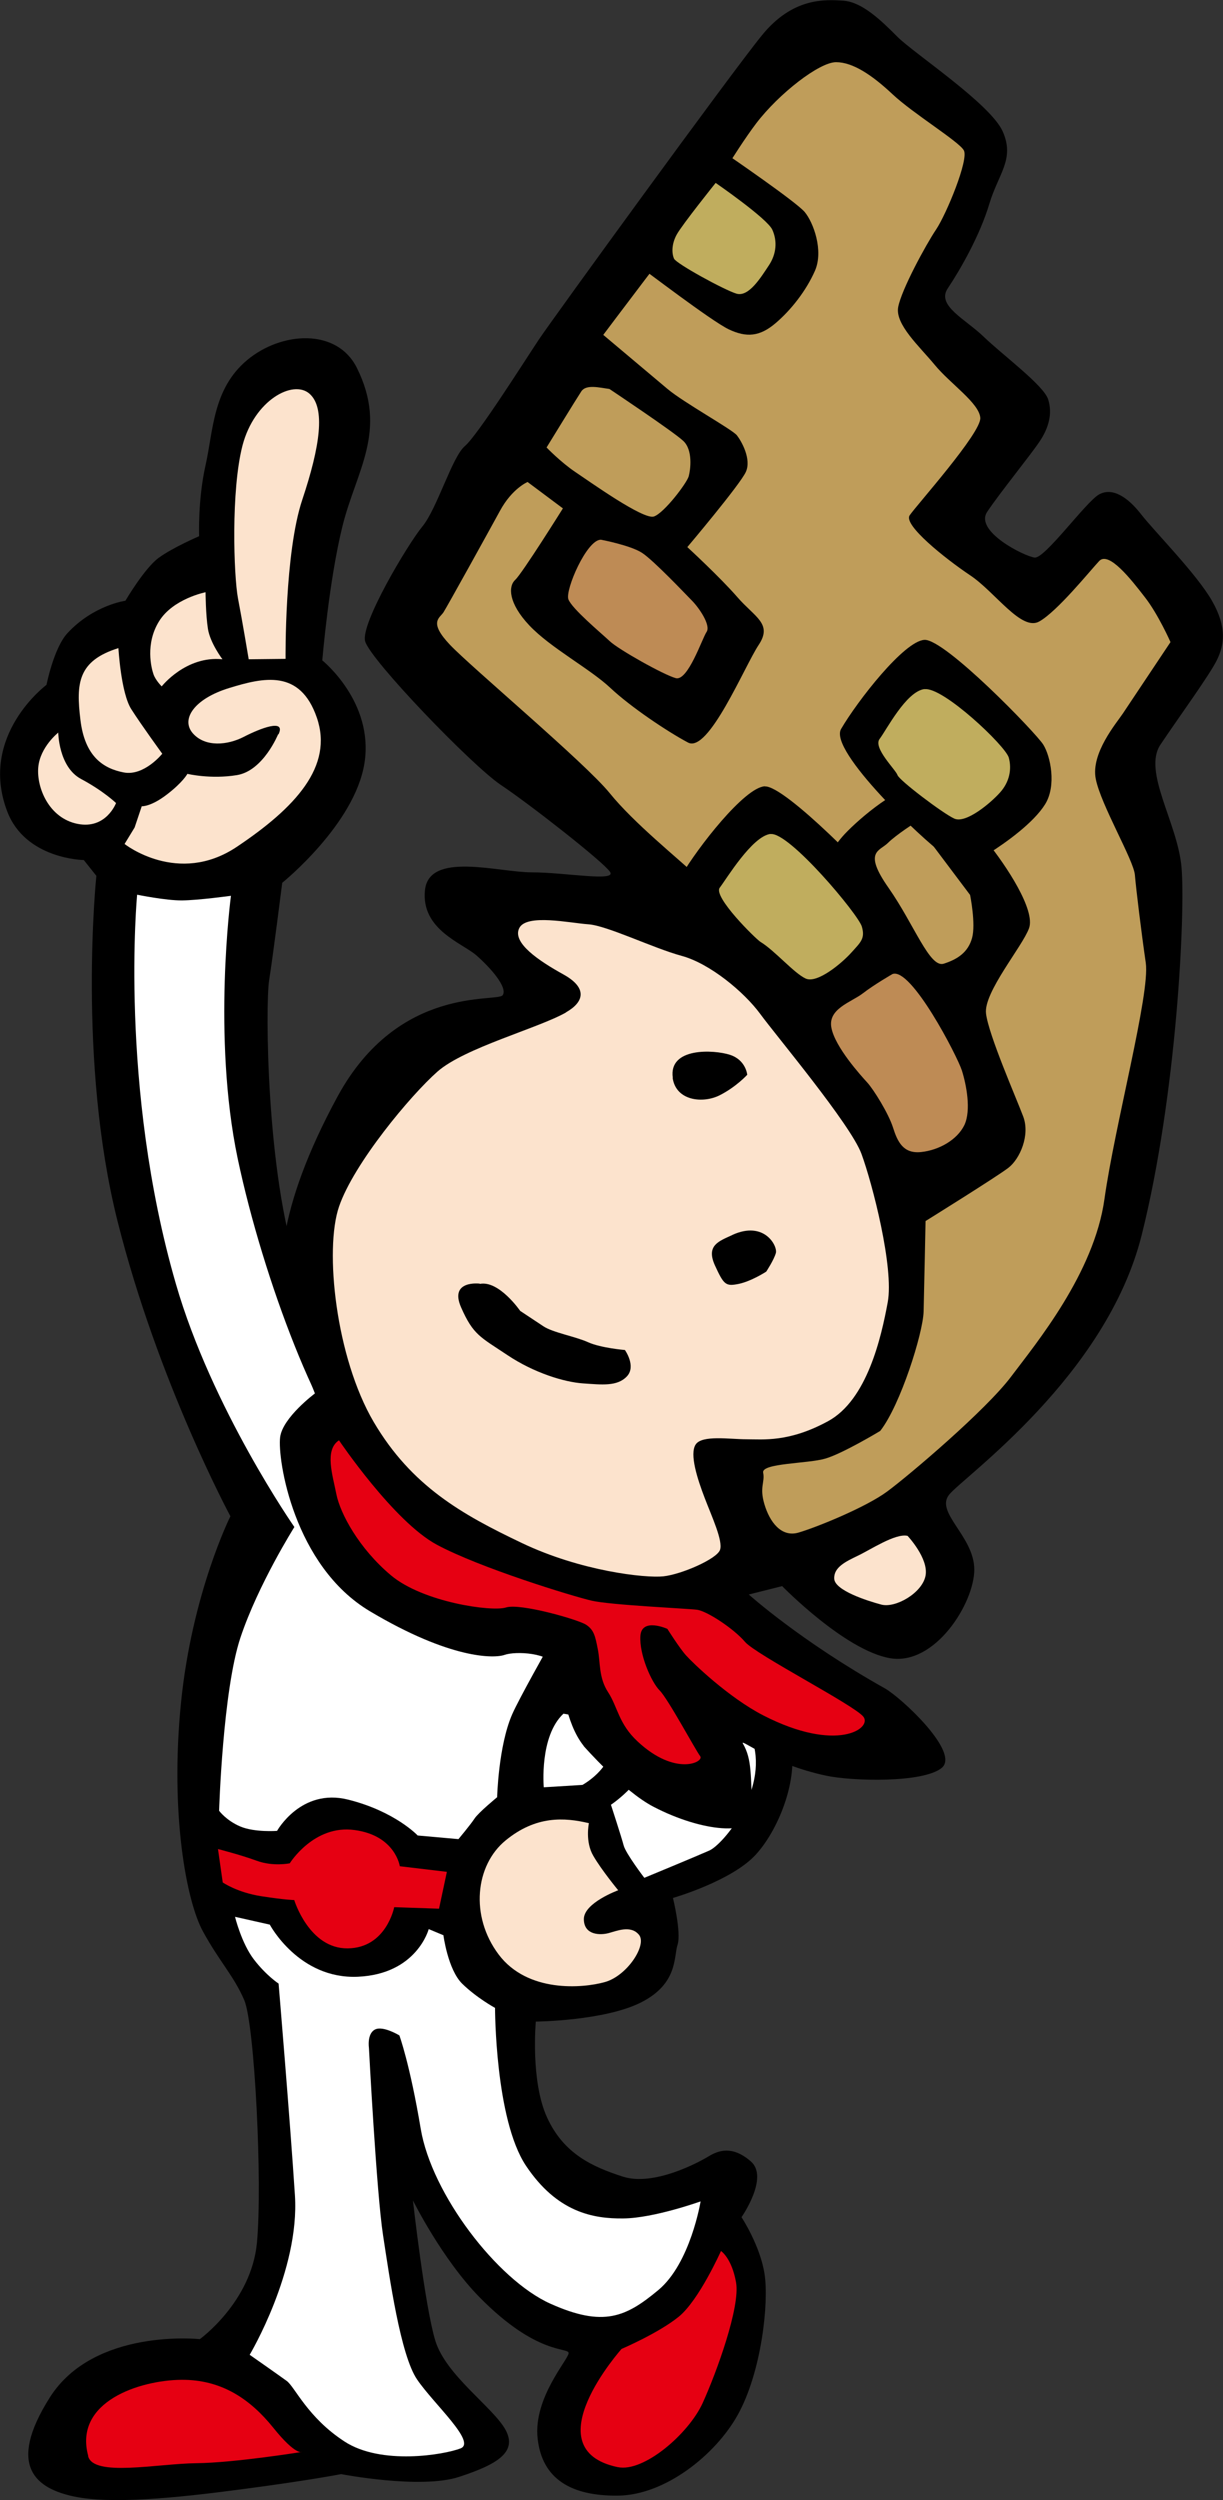
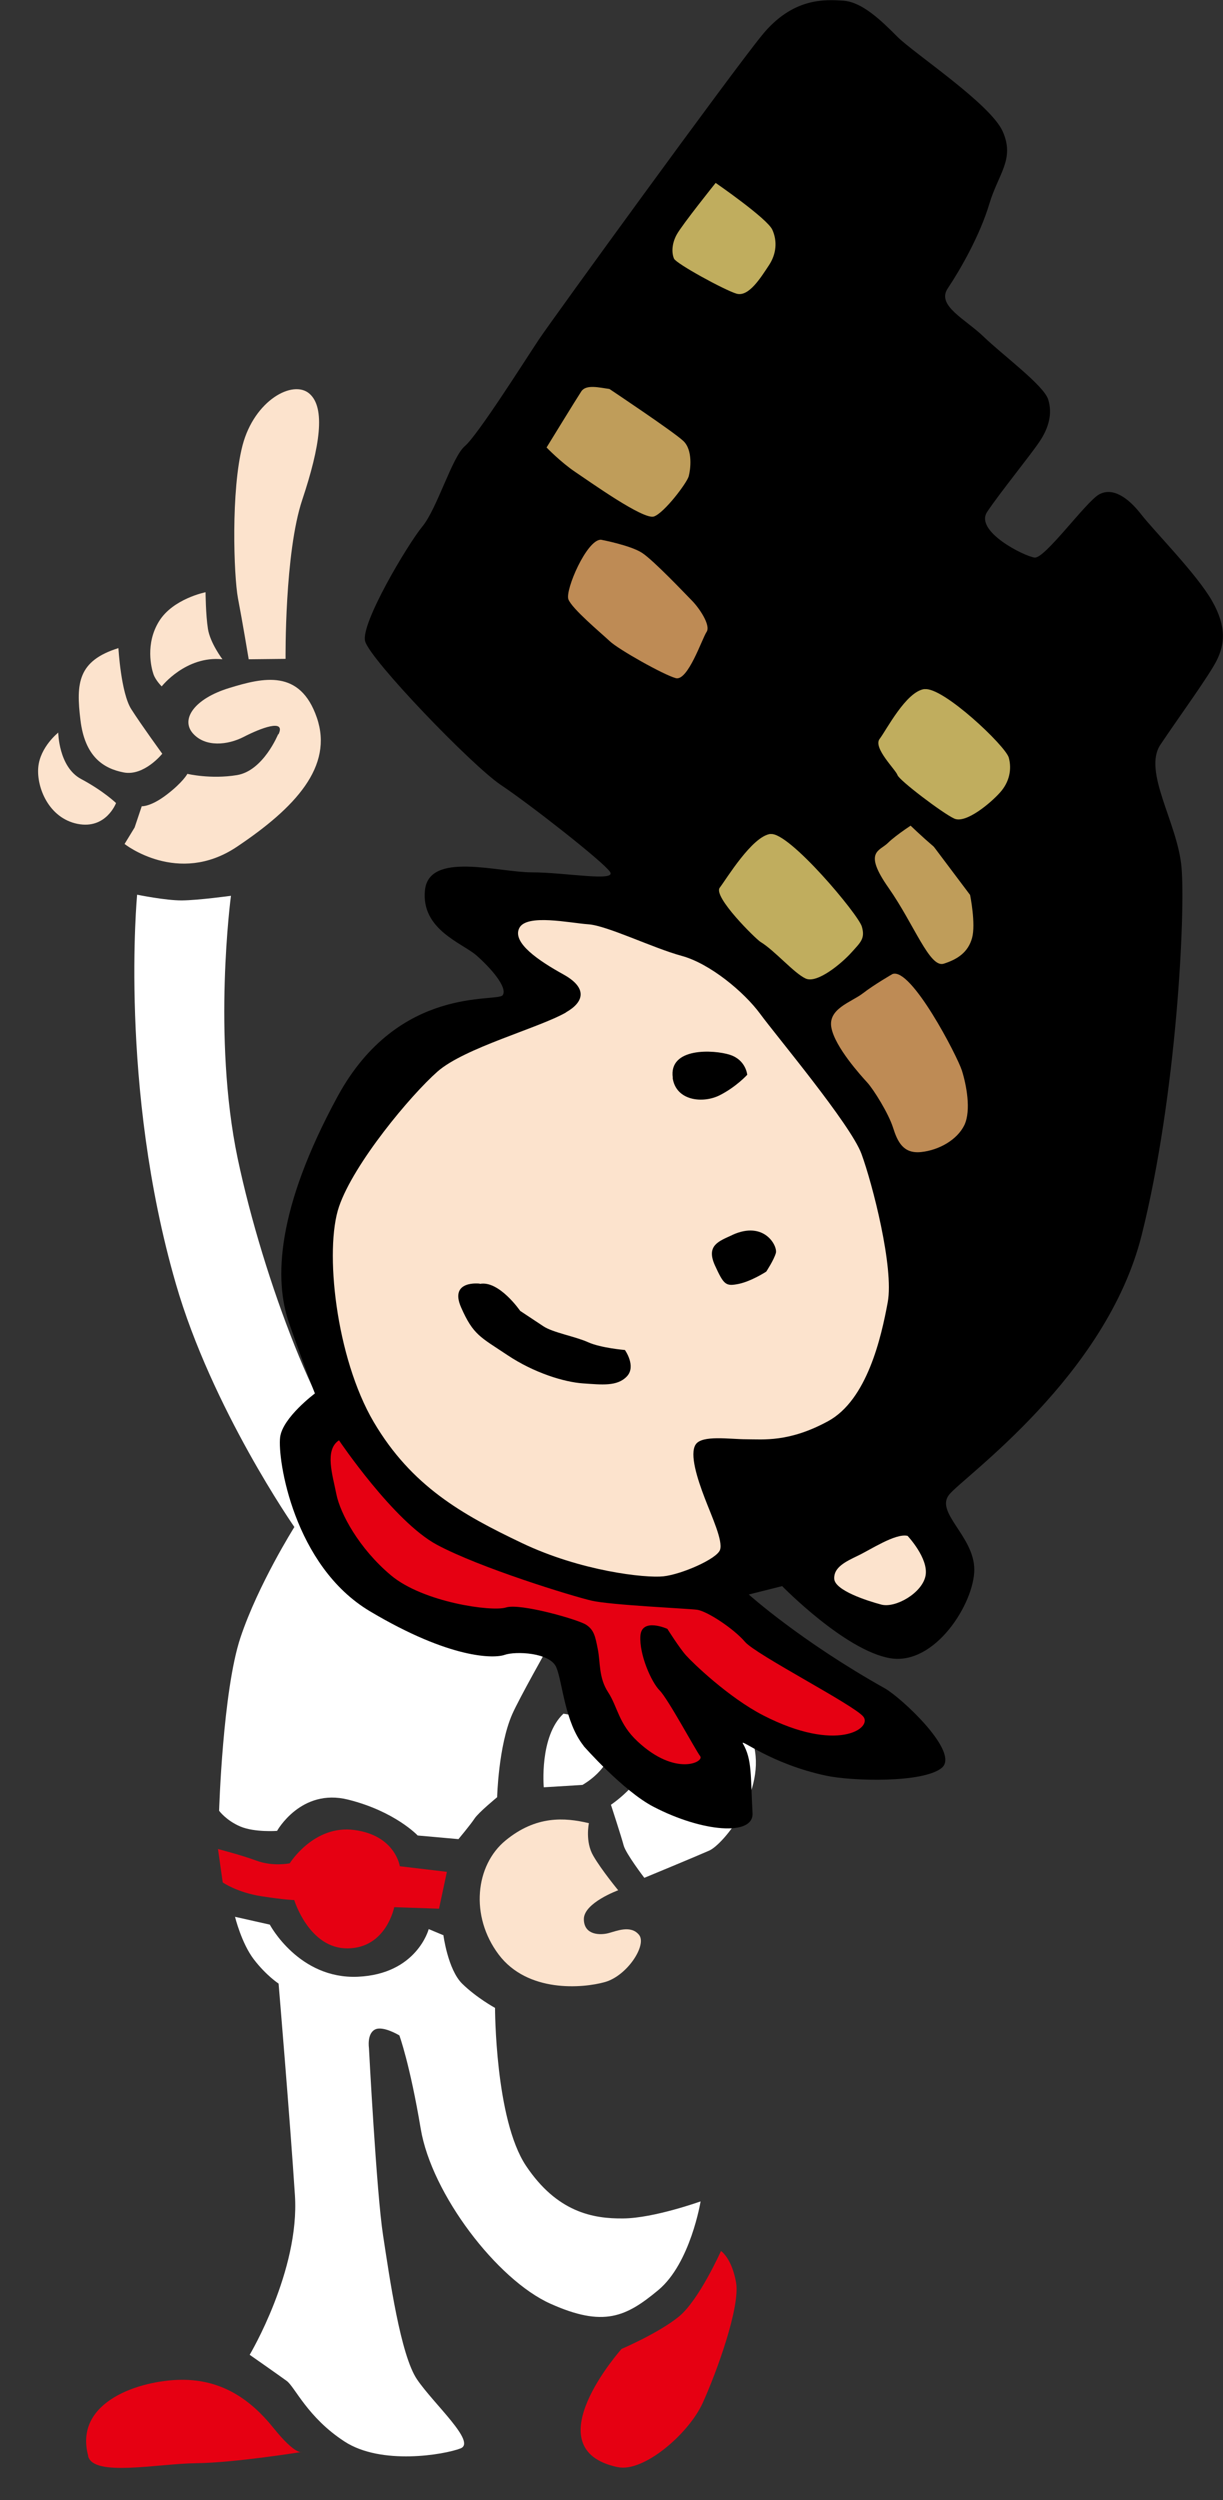
<svg xmlns="http://www.w3.org/2000/svg" id="b" viewBox="0 0 87.58 178.95">
  <rect x="0" y="0" width="87.58" height="178.95" fill="#333333" stroke="none" />
  <g id="c">
-     <path d="m20.22,63.18s5.19-4.18,5.88-8.56c.69-4.38-3.02-7.35-3.02-7.35,0,0,.47-5.69,1.45-9.63.98-3.95,3.26-6.81,1.03-11.3-1.42-2.87-5.41-2.62-7.87-.56-2.46,2.07-2.41,5.03-2.97,7.52-.56,2.48-.46,5.08-.46,5.08,0,0-1.89.81-2.9,1.55-1.01.74-2.38,3.07-2.38,3.07,0,0-2.29.31-4.15,2.32-.98,1.06-1.5,3.7-1.5,3.7,0,0-4.87,3.61-2.82,9.04,1.3,3.45,5.49,3.5,5.49,3.5l.9,1.13s-1.37,13.23,1.52,24.73c2.89,11.49,8.08,21.11,8.08,21.11,0,0-2.75,5.48-3.54,13.36-.79,7.89.38,14.18,1.57,16.35,1.19,2.18,2.21,3.18,2.96,4.92.75,1.75,1.31,13.13.91,17.36-.39,4.24-4.09,6.91-4.09,6.91,0,0-7.58-.82-10.74,4.17-3.16,4.99-.91,6.53,1.72,7.09,2.63.56,7.17.13,11.98-.51,4.81-.63,7.16-1.09,7.16-1.09,0,0,5.68,1.1,8.44.2,2.76-.9,4.21-1.79,3.32-3.39-.89-1.6-4.27-3.89-5.02-6.37-.75-2.47-1.6-10.03-1.6-10.03,0,0,2.09,4.21,4.78,6.94,4.13,4.19,6.37,3.55,6.37,3.99,0,.44-2.54,3.2-2.22,6.11.32,2.91,2.41,4.13,5.77,4.09,3.35-.04,6.95-2.9,8.55-5.76,1.72-3.08,2.25-8.06,1.93-10.1-.31-2.04-1.65-4.07-1.65-4.07,0,0,1.99-2.84.67-3.99-1.32-1.15-2.32-.8-3.05-.35-.73.44-3.91,2.14-6.11,1.44-2.2-.71-4.25-1.64-5.44-4.25-1.19-2.61-.8-6.85-.8-6.85,0,0,4.96-.05,7.57-1.39,2.61-1.34,2.3-3.23,2.58-4.11.28-.88-.33-3.35-.33-3.35,0,0,4.22-1.21,5.95-3.12,1.73-1.91,3.15-5.72,2.4-8.19-.75-2.47-3.41-5.36-5.18-7.53-1.77-2.17-8.22-4.73-8.22-4.73,0,0-10.26-4.86-13.06-7.45-2.8-2.6-6.49-7.37-8.75-14.06-2.26-6.69-2.33-18.83-2.06-20.59.28-1.75.94-6.99.94-6.99Z" style="stroke-width:0px;" />
    <path d="m16.54,64.11s-1.35,10.08.48,18.81c1.84,8.73,6.04,19.63,8.98,22.08,2.94,2.45,11.46,7.76,14.82,8.89,3.37,1.13,11.53,5.64,13.1,10.81,1.05,3.49-2.12,7.31-3.13,7.76-1.02.45-4.65,1.95-4.65,1.95,0,0-1.33-1.74-1.48-2.32-.15-.58-.91-2.91-.91-2.91,0,0,2.9-1.92,2.73-4.11-.17-2.19-2.23-3.62-4.13-4.62-1.91-1-3.05-2.64-3.05-2.64,0,0-2.15,3.81-2.62,4.89-.99,2.26-1.08,5.94-1.08,5.94,0,0-1.33,1.09-1.62,1.53-.29.44-1.15,1.47-1.15,1.47l-2.92-.26s-1.62-1.73-4.99-2.57c-3.37-.84-5.08,2.24-5.08,2.24,0,0-1.59.12-2.62-.31-1.02-.43-1.53-1.13-1.53-1.13,0,0,.26-8.59,1.53-12.4,1.27-3.8,3.86-7.91,3.86-7.91,0,0-5.91-8.48-8.49-17.42-4.08-14.11-2.77-27.84-2.77-27.84,0,0,2.05.42,3.21.41,1.17-.01,3.5-.33,3.5-.33Z" style="fill:#fff; stroke-width:0px;" />
    <path d="m40.34,122.66s3.21.41,3.38,2.16c.16,1.75-2.01,2.94-2.01,2.94l-2.77.17s-.33-3.64,1.41-5.27Z" style="fill:#fff; stroke-width:0px;" />
    <path d="m42.17,130.51s-.28,1.32.32,2.33c.59,1.02,1.78,2.46,1.78,2.46,0,0-2.47.9-2.46,2.07.01,1.16,1.18,1.15,1.76,1,.58-.15,1.6-.6,2.19.12.59.72-.84,2.93-2.44,3.38-1.6.45-5.54.78-7.61-1.97-2.07-2.75-1.67-6.4.5-8.17,2.17-1.78,4.21-1.65,5.97-1.23Z" style="fill:#fce3cd; stroke-width:0px;" />
    <path d="m31.99,133.98l-3.36-.4s-.31-2.19-3.23-2.59c-2.92-.41-4.65,2.38-4.65,2.38,0,0-1.18.25-2.36-.18-1.17-.43-2.78-.84-2.78-.84l.34,2.39s1.03.72,2.78.99c1.75.27,2.34.27,2.34.27,0,0,1.06,3.49,3.83,3.46,2.77-.03,3.33-2.95,3.33-2.95l3.21.11.56-2.63Z" style="fill:#e60012; stroke-width:0px;" />
    <path d="m31.75,138.5s.32,2.48,1.35,3.49c1.03,1.01,2.35,1.73,2.35,1.73,0,0,0,7.96,2.21,11.29,2.22,3.33,4.8,3.81,6.98,3.78,2.19-.02,5.53-1.22,5.53-1.22,0,0-.72,4.43-3.03,6.35-2.31,1.92-3.92,2.68-7.73.97-3.81-1.71-8.5-7.85-9.28-12.51-.78-4.66-1.53-6.69-1.53-6.69,0,0-1.18-.72-1.75-.42-.58.3-.43,1.31-.43,1.31,0,0,.54,10.36,1.01,13.41.47,3.06,1.25,8.59,2.44,10.33,1.18,1.74,4.27,4.48,3.11,4.93-1.16.45-5.68,1.23-8.32-.5-2.64-1.72-3.54-3.9-4.13-4.33-.59-.43-2.65-1.87-2.65-1.87,0,0,3.59-6.02,3.24-11.41-.35-5.39-1.17-15.16-1.17-15.16,0,0-.88-.57-1.77-1.73-.89-1.16-1.35-3.05-1.35-3.05l2.49.56s2.08,3.92,6.31,3.73c4.23-.19,5.07-3.41,5.07-3.41l1.03.43Z" style="fill:#fff; stroke-width:0px;" />
    <path d="m6.31,175.81c.4,1.5,4.96.53,7.74.5,2.77-.03,7.58-.81,7.58-.81,0,0-.43.3-2.06-1.73-1.63-2.02-3.68-3.46-6.6-3.43-2.92.03-7.72,1.54-6.65,5.46Z" style="fill:#e60012; stroke-width:0px;" />
    <path d="m44.24,176.59c1.86.39,5.08-2.39,6.08-4.59,1-2.2,2.7-6.88,2.39-8.63-.31-1.75-1.08-2.25-1.08-2.25,0,0-1.57,3.52-3.02,4.7-1.45,1.18-4.1,2.31-4.1,2.31,0,0-6.4,7.17-.28,8.46Z" style="fill:#e60012; stroke-width:0px;" />
    <path d="m19.92,52.55s-1.06,2.62-2.95,2.93c-1.89.31-3.55-.09-3.55-.09,0,0-.31.59-1.47,1.48-1.16.89-1.8.84-1.8.84l-.51,1.52-.72,1.18s3.82,3.02,8.03.21c4.2-2.81,6.94-5.76,5.74-9.25-1.2-3.49-3.82-2.88-6.29-2.12-2.47.76-3.48,2.22-2.59,3.24.89,1.01,2.49.85,3.65.25,1.16-.6,3.05-1.34,2.48-.17Z" style="fill:#fce3cd; stroke-width:0px;" />
    <path d="m20.45,47.15s-.08-7.58,1.2-11.39c1.27-3.81,1.68-6.58.5-7.59-1.18-1.01-3.93.48-4.78,3.7-.84,3.22-.63,9.34-.33,10.95.31,1.6.77,4.37.77,4.37l2.62-.03Z" style="fill:#fce3cd; stroke-width:0px;" />
    <path d="m15.93,47.19s-.88-1.16-1.04-2.18c-.16-1.02-.17-2.62-.17-2.62,0,0-2.33.46-3.33,2.08-1,1.61-.55,3.36-.4,3.79.15.44.59.87.59.87,0,0,1.73-2.21,4.35-1.94Z" style="fill:#fce3cd; stroke-width:0px;" />
    <path d="m8.48,46.39s.18,3.21.92,4.37c.74,1.16,2.22,3.19,2.22,3.19,0,0-1.3,1.62-2.76,1.34-1.46-.28-2.79-1.14-3.1-3.76-.32-2.62-.19-4.23,2.72-5.14Z" style="fill:#fce3cd; stroke-width:0px;" />
    <path d="m4.17,52.42s.02,2.48,1.64,3.34c1.61.86,2.5,1.72,2.5,1.72,0,0-.71,1.9-2.76,1.49-2.05-.41-2.94-2.6-2.81-4.05.13-1.46,1.44-2.49,1.44-2.49Z" style="fill:#fce3cd; stroke-width:0px;" />
    <path d="m41.79,124.97s2.83,3.23,5.02,4.36c3.46,1.8,7.17,2.12,7.08.45-.15-2.69-.02-3.82-.69-4.98-.24-.42,2,1.46,5.97,2.3,1.81.39,6.93.54,8.27-.56,1.33-1.11-2.92-5.05-4.09-5.7-6.03-3.38-9.73-6.71-9.73-6.71l2.39-.6s4.5,4.61,7.73,5.16c3.22.55,6.03-3.95,6.03-6.34,0-2.39-2.85-4.1-1.79-5.38,1.06-1.29,11.23-8.46,13.77-18.54,2.53-10.08,3.14-23.16,2.86-26.34-.27-3.18-2.8-6.86-1.51-8.79,1.29-1.93,3.54-5.01,4.05-6.07.51-1.06.74-2.3-.36-4.23-1.11-1.93-4.09-4.93-5.06-6.17-.96-1.24-2.07-1.98-3.04-1.43-.96.56-3.87,4.6-4.6,4.51-.74-.09-4.32-1.88-3.4-3.27.92-1.38,3.13-4.09,3.77-5.06.64-.96.92-1.98.6-2.99s-3.26-3.18-4.6-4.47c-1.33-1.29-3.42-2.24-2.59-3.48.91-1.36,2.31-3.81,2.98-6.06.65-2.16,1.83-3.18.96-5.16-.87-1.98-6.35-5.59-7.55-6.79-1.19-1.2-2.53-2.48-3.86-2.58-1.34-.09-3.64-.23-5.84,2.48-2.21,2.71-14.96,20.26-15.97,21.77-1.01,1.52-4.38,6.85-5.3,7.63-.92.78-1.98,4.46-3.04,5.75-1.06,1.29-4.46,6.99-4.1,8.23.4,1.36,7.64,8.88,9.71,10.27,2.07,1.38,7.31,5.48,7.82,6.22.51.74-3.22.04-5.61.04-2.39,0-7.36-1.52-7.64,1.29-.28,2.81,2.67,3.77,3.68,4.65,1.01.88,2.26,2.3,1.89,2.85-.37.55-7.45-.79-11.83,7.26-4.37,8.05-4.56,13.11-3.46,16.24,1.1,3.13,1.84,5.01,1.84,5.01,0,0-2.31,1.72-2.49,3.13-.2,1.58.97,9.21,6.43,12.46,5.76,3.43,8.89,3.39,9.65,3.12.77-.27,3.25-.18,3.7.9.45,1.09.6,3.92,1.96,5.62Z" style="stroke-width:0px;" />
    <path d="m40.53,72.47c-1.96,1.12-7.27,2.53-9.2,4.23-1.93,1.7-5.99,6.57-7.05,9.66-1.06,3.08-.23,10.81,2.48,15.42,2.71,4.6,6.34,6.63,10.58,8.65,4.23,2.03,8.88,2.54,10.17,2.4,1.29-.14,3.82-1.24,4.05-1.89.23-.64-.59-2.39-1.1-3.73-.51-1.33-1.1-3.13-.64-3.82.46-.69,2.44-.37,3.63-.37,1.2,0,3.04.23,5.84-1.29,2.81-1.52,3.82-6.02,4.28-8.51.46-2.48-1.1-8.51-1.88-10.63-.78-2.11-6.12-8.47-7.26-10.03-1.15-1.56-3.59-3.59-5.61-4.14-2.03-.55-5.33-2.16-6.67-2.26-1.33-.09-4.46-.78-4.97.28-.51,1.05,1.42,2.34,3.17,3.31,1.75.97,1.47,1.98.18,2.71Z" style="fill:#fce3cd; stroke-width:0px;" />
    <path d="m48.17,77.16c.24,1.64,2.16,1.84,3.36,1.24,1.19-.6,1.98-1.47,1.98-1.47,0,0-.09-1.06-1.24-1.43-1.15-.37-4.41-.55-4.09,1.65Z" style="stroke-width:0px;" />
    <path d="m52.44,88.4c-.95.44-1.89.73-1.25,2.16.65,1.42.78,1.52,1.7,1.34.92-.19,1.98-.88,1.98-.88,0,0,.55-.83.69-1.33.14-.5-.83-2.35-3.13-1.29Z" style="stroke-width:0px;" />
    <path d="m34.36,91.88s-2.21-.28-1.34,1.7c.87,1.98,1.38,2.12,3.31,3.41,1.93,1.29,4.09,1.94,5.43,2.03,1.33.09,2.44.23,3.13-.5.69-.73-.14-1.89-.14-1.89,0,0-1.7-.14-2.62-.55-.92-.42-2.53-.69-3.22-1.15-.69-.46-1.66-1.1-1.66-1.1,0,0-1.52-2.21-2.9-1.93Z" style="stroke-width:0px;" />
-     <path d="m63.02,102.43s-2.67,1.61-3.91,1.97c-1.24.37-4.6.32-4.46,1.01.14.69-.28,1.02.09,2.26.37,1.25,1.2,2.39,2.44,2.03,1.24-.36,4.79-1.79,6.35-2.94,1.56-1.15,7.09-5.84,8.88-8.23,1.8-2.39,5.94-7.4,6.68-12.7.74-5.29,3.28-14.7,2.96-16.91-.32-2.21-.69-5.24-.78-6.3-.09-1.06-2.44-5.02-2.8-6.86-.37-1.84,1.48-4,1.94-4.69.46-.69,3.41-5.11,3.41-5.11,0,0-.87-1.98-1.84-3.22-.96-1.24-2.58-3.32-3.27-2.58-.69.74-2.99,3.59-4.28,4.32-1.29.74-3.17-2.12-4.97-3.31-1.79-1.2-4.78-3.59-4.32-4.28.46-.69,5.16-5.93,5.06-6.99-.09-1.06-2.16-2.44-3.26-3.78-1.1-1.33-2.85-2.9-2.62-4.14.23-1.24,1.98-4.46,2.72-5.56.74-1.11,2.35-5.01,1.98-5.66-.36-.64-3.63-2.63-5.1-4.01-1.47-1.38-2.85-2.3-4.05-2.3-1.2,0-4.09,2.25-5.71,4.37-1.61,2.12-3.64,5.75-4.42,6.62-.78.87-6.54,8.53-6.54,8.53,0,0,3.45,2.9,4.6,3.87,1.15.97,4.64,2.9,4.97,3.32.32.41,1.06,1.7.64,2.62-.42.92-4.19,5.38-4.19,5.38,0,0,2.35,2.16,3.59,3.59,1.24,1.43,2.53,1.89,1.52,3.41-1.01,1.52-3.59,7.77-5.06,6.99-1.47-.78-4.09-2.53-5.56-3.91-1.47-1.38-4.28-2.86-5.8-4.47s-1.52-2.81-1.01-3.27c.5-.46,3.41-5.11,3.41-5.11l-2.53-1.89s-1.11.46-1.98,2.07c-.88,1.61-3.78,6.85-4.05,7.27-.28.41-1.06.69.46,2.3,1.52,1.61,9.7,8.47,11.45,10.63,1.75,2.16,4.87,4.65,6.34,6.03,1.47,1.38,4.1,4.33,4.1,4.33l3.12,3.08,3.96-3.54s.51-2.25-.64-3.82c-1.15-1.57-1.1-1.93-.23-2.95.87-1.01,3.73-3.49,5.15-3.54,1.43-.04,3.77,2.12,5.2,3.87,1.42,1.75,3.5,4.92,3.03,6.21-.46,1.29-3.27,4.6-3.08,6.11.18,1.52,2.16,6.03,2.66,7.36.51,1.34-.23,3.04-1.06,3.68-.83.64-5.93,3.81-5.93,3.81,0,0-.1,4.92-.14,6.49-.05,1.57-1.66,6.67-3.09,8.51Z" style="fill:#bf9d5a; stroke-width:0px;" />
    <path d="m65.57,58.86s-1.38.88-1.98,1.47c-.6.6-1.8.6.04,3.22,1.84,2.63,2.94,5.75,3.95,5.43,1.01-.32,1.75-.83,2.03-1.84.28-1.01-.14-3.08-.14-3.08l-3.91-5.2Z" style="fill:#bf9d5a; stroke-width:0px;" />
    <path d="m63.91,69.72s-1.29.74-2.12,1.38c-.83.64-2.53,1.1-2.25,2.48.27,1.38,2.11,3.41,2.57,3.91.46.51,1.52,2.21,1.84,3.22.32,1.01.73,1.89,2.02,1.75,1.29-.14,2.58-.88,3.09-1.93.5-1.06.14-2.9-.18-3.91-.32-1.01-3.63-7.41-4.97-6.9Z" style="fill:#be8b55; stroke-width:0px;" />
    <path d="m43.64,27.84c-.7-.09-1.66-.35-2.01.17-.35.53-2.49,4.02-2.49,4.02,0,0,1.01,1.05,2.05,1.75,1.05.7,4.89,3.45,5.64,3.19.74-.26,2.36-2.4,2.49-2.88.13-.48.31-1.88-.39-2.53-.7-.66-5.29-3.72-5.29-3.72Z" style="fill:#bf9d5a; stroke-width:0px;" />
    <path d="m43.03,38.63s2.13.4,2.96.95c.83.55,3.04,2.88,3.55,3.4.51.51,1.38,1.77,1.06,2.25-.32.47-1.34,3.55-2.21,3.31-.87-.24-4.1-2.05-4.73-2.65-.63-.59-2.72-2.33-2.96-3-.23-.67,1.31-4.26,2.33-4.26Z" style="fill:#be8b55; stroke-width:0px;" />
    <path d="m64.99,109.93s1.52,1.61,1.29,2.85c-.23,1.24-2.16,2.35-3.18,2.07-1.01-.27-3.31-1.01-3.36-1.84-.05-.83.83-1.24,1.7-1.66.87-.41,2.67-1.61,3.54-1.42Z" style="fill:#fce3cd; stroke-width:0px;" />
    <path d="m24.28,103.1s3.91,5.8,6.99,7.46c3.08,1.66,9.71,3.69,11.09,4.01,1.38.32,6.81.56,7.54.65.74.09,2.67,1.38,3.45,2.3.78.92,7.83,4.53,8.48,5.36.64.83-1.89,2.61-7.16-.09-2.51-1.29-5.1-3.8-5.55-4.31-.46-.51-1.33-1.89-1.33-1.89,0,0-1.84-.83-1.93.5-.09,1.33.78,3.31,1.38,3.91.6.6,2.58,4.29,2.9,4.7.32.41-1.76,1.49-4.48-1.05-1.36-1.26-1.42-2.46-2.11-3.52-.69-1.05-.55-2.16-.74-3.08-.18-.92-.27-1.38-.83-1.75-.55-.37-4.74-1.57-5.75-1.24-1.01.32-5.93-.37-8.23-2.3-2.3-1.93-3.63-4.42-3.91-5.8-.27-1.38-.87-3.18.19-3.87Z" style="fill:#e60012; stroke-width:0px;" />
    <path d="m52.12,11.1s4.87,3.33,5.5,4.07c.63.75,1.37,2.77.74,4.21-.63,1.43-1.71,2.81-2.83,3.76-1.12.95-2.07,1.04-3.35.43-1.28-.62-6.02-4.26-6.42-4.52-.39-.26,6.35-7.94,6.35-7.94Z" style="stroke-width:0px;" />
    <path d="m51.26,13.1s3.7,2.55,4.05,3.35c.36.8.3,1.73-.26,2.56-.56.84-1.43,2.27-2.31,2.01-.87-.26-4.3-2.14-4.47-2.5-.16-.35-.2-1.02.19-1.73.39-.71,2.79-3.7,2.79-3.7Z" style="fill:#c0ad5e; stroke-width:0px;" />
    <path d="m66.2,45.8c1.46-.08,7.99,6.66,8.51,7.5.52.83.96,2.94.13,4.27-.83,1.33-2.8,2.74-4.04,3.52-1.24.78-2.19.73-3.38-.06-1.18-.79-8.1-7.28-7.19-8.85,1.16-1.99,4.51-6.3,5.97-6.38Z" style="stroke-width:0px;" />
    <path d="m66.21,49.33c1.32-.18,5.8,4.06,6.03,4.9.23.84.04,1.76-.63,2.5-.67.75-2.45,2.25-3.28,1.86-.83-.38-3.94-2.74-4.06-3.11-.12-.38-1.77-1.95-1.28-2.59.49-.64,1.89-3.39,3.21-3.57Z" style="fill:#c0ad5e; stroke-width:0px;" />
    <path d="m54.77,56.29c1.46-.08,7.99,6.67,8.51,7.49.52.83.96,2.94.13,4.27-.83,1.33-2.8,2.74-4.04,3.52-1.24.78-2.19.73-3.38-.06-1.18-.79-8.1-7.28-7.19-8.85,1.16-1.99,4.51-6.3,5.97-6.38Z" style="stroke-width:0px;" />
    <path d="m55.18,59.7c1.32-.18,6.31,5.78,6.54,6.63.24.84-.07,1.1-.75,1.85-.67.75-2.45,2.25-3.28,1.86-.83-.38-2.22-2.01-3.23-2.62-.33-.2-3.41-3.23-2.92-3.88.49-.64,2.31-3.67,3.63-3.85Z" style="fill:#c0ad5e; stroke-width:0px;" />
  </g>
</svg>